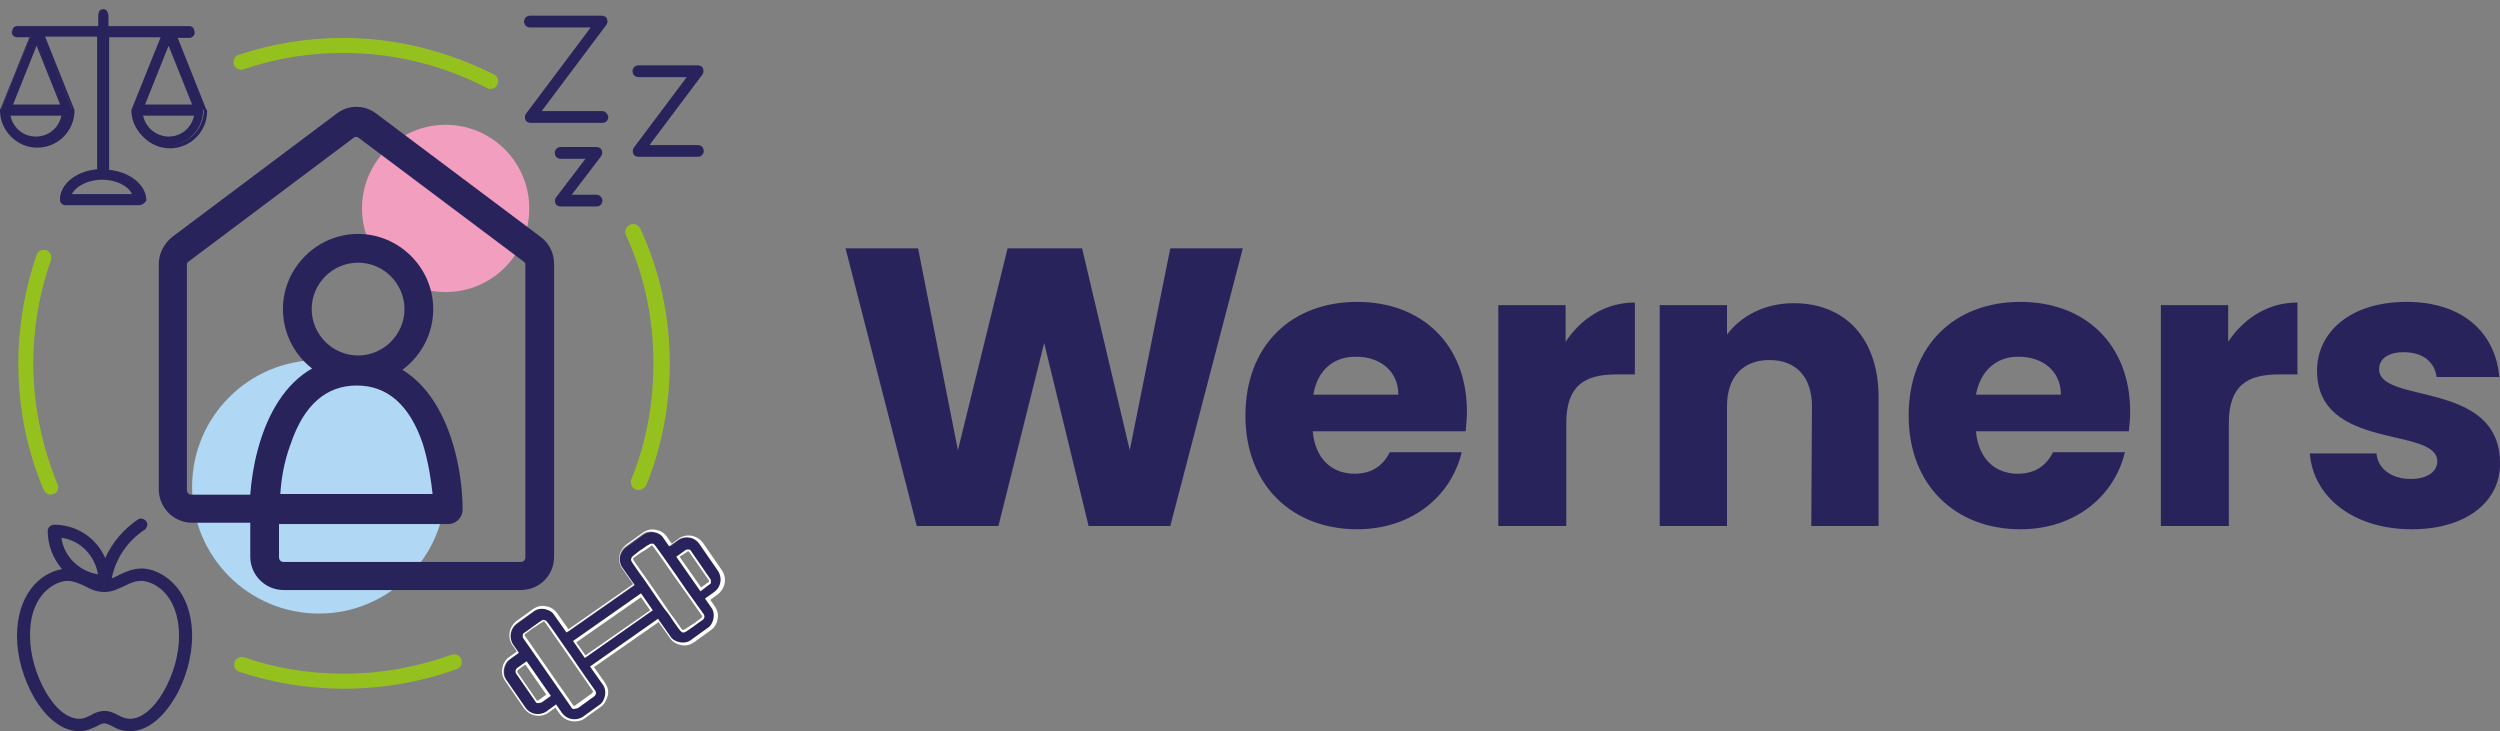
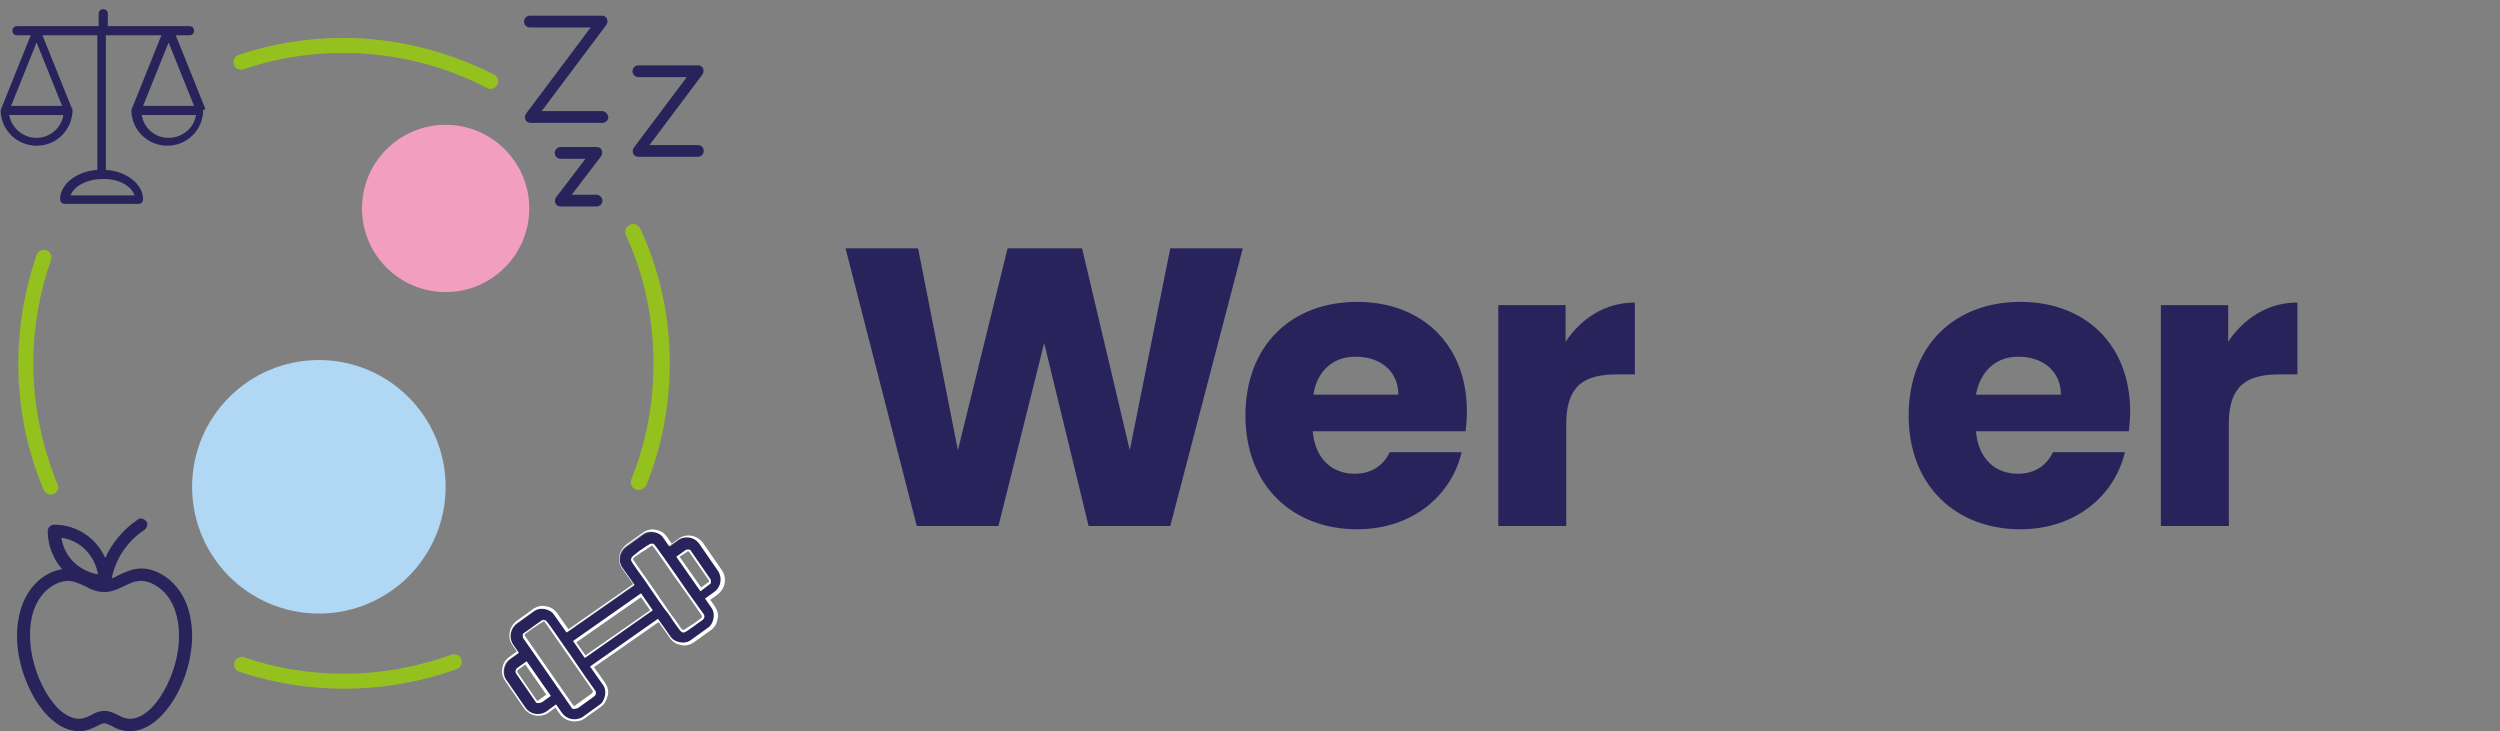
<svg xmlns="http://www.w3.org/2000/svg" version="1.1" id="Laag_1" x="0px" y="0px" viewBox="0 0 382.6 111.9" style="enable-background:new 0 0 382.6 111.9;" xml:space="preserve">
  <rect x="0" y="0" width="382.6" height="111.9" fill="#808080" stroke="none" />
  <style type="text/css">
	.st0{fill:#29235C;}
	.st1{fill:#B0D8F4;}
	.st2{fill:#F29EBE;}
	.st3{fill:#FFFFFF;}
	.st4{fill:#95C11F;}
</style>
  <g>
    <g>
      <path class="st0" d="M129.4,38h11.1l6.1,30.9l7.6-30.9h11.4l7.3,30.9l6.2-30.9h11.1l-11.1,42.5h-12.5l-6.8-28l-7,28h-12.5    L129.4,38z" />
      <path class="st0" d="M207.7,81c-9.9,0-17.1-6.7-17.1-17.4c0-10.7,7-17.4,17.1-17.4c9.9,0,16.8,6.5,16.8,16.8c0,1-0.1,2-0.2,3    h-23.4c0.4,4.4,3.1,6.5,6.4,6.5c2.9,0,4.5-1.5,5.4-3.3h11C222.1,75.9,216.1,81,207.7,81z M201,60.4h13c0-3.7-2.9-5.8-6.4-5.8    C204.2,54.5,201.6,56.6,201,60.4z" />
      <path class="st0" d="M239.6,80.5h-10.3V46.7h10.3v5.6c2.4-3.6,6.1-6,10.6-6v11h-2.8c-4.9,0-7.7,1.7-7.7,7.5v15.7H239.6z" />
-       <path class="st0" d="M277.3,62.2c0-4.6-2.5-7.1-6.5-7.1s-6.5,2.5-6.5,7.1v18.3H254V46.7h10.3v4.5c2.1-2.8,5.7-4.8,10.2-4.8    c7.8,0,13,5.3,13,14.4v19.7h-10.3L277.3,62.2L277.3,62.2z" />
      <path class="st0" d="M309.2,81c-9.9,0-17.1-6.7-17.1-17.4c0-10.7,7-17.4,17.1-17.4c9.9,0,16.8,6.5,16.8,16.8c0,1-0.1,2-0.2,3    h-23.4c0.4,4.4,3.1,6.5,6.4,6.5c2.9,0,4.5-1.5,5.4-3.3h11C323.6,75.9,317.6,81,309.2,81z M302.4,60.4h13c0-3.7-2.9-5.8-6.4-5.8    C305.7,54.5,303.1,56.6,302.4,60.4z" />
      <path class="st0" d="M341.1,80.5h-10.4V46.7H341v5.6c2.4-3.6,6.1-6,10.6-6v11h-2.8c-4.9,0-7.7,1.7-7.7,7.5V80.5z" />
-       <path class="st0" d="M369.1,81c-9,0-15.1-5-15.6-11.6h10.2c0.2,2.4,2.4,3.9,5.2,3.9c2.7,0,4.1-1.2,4.1-2.7    c0-5.4-18.4-1.5-18.4-13.9c0-5.7,4.9-10.5,13.7-10.5c8.7,0,13.6,4.8,14.2,11.5h-9.6c-0.3-2.3-2.1-3.8-5-3.8c-2.4,0-3.8,1-3.8,2.6    c0,5.4,18.3,1.6,18.5,14.2C382.8,76.6,377.6,81,369.1,81z" />
    </g>
    <g>
      <g>
        <circle class="st1" cx="48.8" cy="74.5" r="19.4" />
      </g>
      <g>
        <circle class="st2" cx="68.2" cy="31.9" r="12.8" />
      </g>
      <g>
-         <path class="st0" d="M79.7,90.3H43.4c-2.8,0-5.1-2.3-5.1-5.1V80h-8.9c-2.8,0-5.1-2.3-5.1-5.1V40.4c0-1.6,0.8-3.1,2-4.1l25.2-18.9     c1.8-1.4,4.3-1.4,6.1,0l25.2,18.9c1.3,1,2,2.5,2,4.1v44.8C84.8,88.1,82.5,90.3,79.7,90.3z M42.7,80.1v5.2c0,0.4,0.3,0.7,0.7,0.7     h36.3c0.4,0,0.7-0.3,0.7-0.7V40.5c0-0.2-0.1-0.4-0.3-0.5L54.9,21.1c-0.2-0.2-0.6-0.2-0.8,0L28.9,40c-0.2,0.1-0.3,0.3-0.3,0.5V75     c0,0.4,0.3,0.7,0.7,0.7h9c0.6-8.3,4.4-21,16.2-21c12.9,0,16.3,15.2,16.3,23.3c0,1.2-1,2.2-2.2,2.2H42.7V80.1z M42.9,75.6h23.3     c-0.2-1.9-0.6-4.8-1.5-7.7c-2-5.9-5.4-8.9-10.1-8.9s-8.1,3-10.1,8.9C43.4,70.8,43,73.7,42.9,75.6z" />
-       </g>
+         </g>
      <g>
-         <path class="st0" d="M54.8,58.8c-6.4,0-11.5-5.2-11.5-11.5s5.2-11.5,11.5-11.5S66.3,41,66.3,47.3S61.2,58.8,54.8,58.8z      M54.8,40.2c-3.9,0-7.1,3.2-7.1,7.1s3.2,7.1,7.1,7.1s7.1-3.2,7.1-7.1S58.7,40.2,54.8,40.2z" />
-       </g>
+         </g>
    </g>
    <g>
      <g>
        <g>
          <path class="st0" d="M91.3,29.8h-3.8l4.5-5.9c0.2-0.3,0.2-0.6,0.1-0.9s-0.4-0.5-0.8-0.5h-5.5c-0.5,0-0.9,0.4-0.9,0.9      s0.4,0.9,0.9,0.9h3.8l-4.5,5.9c-0.2,0.3-0.2,0.6-0.1,0.9c0.1,0.3,0.4,0.5,0.8,0.5h5.5c0.5,0,0.9-0.4,0.9-0.9      S91.7,29.8,91.3,29.8z" />
        </g>
      </g>
      <g>
        <g>
          <path class="st0" d="M92.2,17h-9.3l9.9-13.2C93,3.5,93,3.2,92.9,2.9c-0.1-0.3-0.4-0.5-0.8-0.5h-11c-0.5,0-0.9,0.4-0.9,0.9      s0.4,0.9,0.9,0.9h9.3l-9.9,13.2c-0.2,0.3-0.2,0.6-0.1,0.9c0.1,0.3,0.4,0.5,0.8,0.5h11c0.5,0,0.9-0.4,0.9-0.9      C93,17.4,92.6,17,92.2,17z" />
        </g>
      </g>
      <g>
        <g>
          <path class="st0" d="M106.8,22.2h-7.4l8.1-10.8c0.2-0.3,0.2-0.6,0.1-0.9c-0.1-0.3-0.4-0.5-0.8-0.5h-9.1c-0.5,0-0.9,0.4-0.9,0.9      s0.4,0.9,0.9,0.9h7.4L97,22.6c-0.2,0.3-0.2,0.6-0.1,0.9c0.1,0.3,0.4,0.5,0.8,0.5h9.1c0.5,0,0.9-0.4,0.9-0.9      S107.3,22.2,106.8,22.2z" />
        </g>
      </g>
    </g>
    <g>
      <g>
        <path class="st0" d="M2.6,97.4c0,3.1,1,6.6,2.7,9.5c1.5,2.5,3.9,5,6.8,5c1.3,0,2.1-0.5,2.8-0.8c0.5-0.3,0.8-0.4,1.1-0.4     c0.3,0,0.6,0.2,1.1,0.4c0.7,0.4,1.5,0.8,2.8,0.8c2.9,0,5.3-2.5,6.8-5c1.7-2.8,2.7-6.4,2.7-9.5c0-7.7-5-10.4-7.7-10.4     c-1.5,0-2.6,0.6-3.5,1c-0.4,0.2-0.7,0.4-1.1,0.5c0.6-3,2.4-5.7,5-7.4c0.4-0.3,0.6-0.9,0.3-1.3s-0.9-0.6-1.3-0.3     c-2.2,1.5-3.9,3.5-5,5.9c-1.3-3-4.3-5.1-7.8-5.1c-0.5,0-1,0.4-1,1c0,2.2,0.9,4.3,2.2,5.8C6,87.7,2.6,91.1,2.6,97.4L2.6,97.4z      M9.4,82.3c2.9,0.4,5.1,2.7,5.6,5.6C12.1,87.4,9.8,85.2,9.4,82.3L9.4,82.3z M10.3,88.9c1,0,1.8,0.4,2.7,0.8     c0.9,0.5,1.8,0.9,3,0.9l0,0l0,0l0,0c1.2,0,2.1-0.5,3-0.9c0.8-0.4,1.6-0.8,2.6-0.8c1.8,0,5.8,1.9,5.8,8.5c0,2.8-0.9,5.9-2.4,8.5     s-3.4,4.1-5.1,4.1c-0.8,0-1.3-0.3-1.9-0.6c-0.6-0.3-1.2-0.6-2-0.6s-1.5,0.3-2,0.6c-0.6,0.3-1.1,0.6-1.9,0.6     c-1.7,0-3.6-1.5-5.1-4.1s-2.4-5.8-2.4-8.5C4.5,90.7,8.7,88.9,10.3,88.9L10.3,88.9z" />
      </g>
    </g>
    <g>
      <path class="st0" d="M108.3,91.8l1.2-0.9c1.1-0.8,1.4-2.3,0.6-3.4l-2.9-4.2c-0.8-1.1-2.3-1.4-3.4-0.6l-1.2,0.9l-0.8-1.1    c-0.8-1.1-2.3-1.4-3.4-0.6l-2.5,1.8c-1.1,0.8-1.4,2.3-0.6,3.4l1.8,2.5l-10.2,7.1l-1.8-2.5c-0.8-1.1-2.3-1.4-3.4-0.6l-2.5,1.8    c-1.1,0.8-1.4,2.3-0.6,3.4l0.8,1.1l-1.2,0.9c-1.1,0.8-1.4,2.3-0.6,3.4l2.9,4.2c0.8,1.1,2.3,1.4,3.4,0.6l1.2-0.9l0.8,1.1    c0.8,1.1,2.3,1.4,3.4,0.6l2.5-1.8c1.1-0.8,1.4-2.3,0.6-3.4l-1.8-2.5l10.2-7.1l1.8,2.5c0.8,1.1,2.3,1.4,3.4,0.6l2.5-1.8    c1.1-0.8,1.4-2.3,0.6-3.4L108.3,91.8z M104.9,84.3c0.2-0.2,0.5-0.1,0.7,0.1l2.9,4.2c0.2,0.2,0.1,0.5-0.1,0.7l-1.2,0.9l-3.5-5    L104.9,84.3z M82.7,107.3c-0.2,0.2-0.5,0.1-0.7-0.1l-2.9-4.2c-0.2-0.2-0.1-0.5,0.1-0.7l1.2-0.9l3.5,5L82.7,107.3z M90.7,106.4    l-2.5,1.8c-0.2,0.2-0.5,0.1-0.7-0.1c-1.6-2.3-5.7-8.2-7.3-10.5c-0.2-0.2-0.1-0.5,0.1-0.7c2.7-1.9,2.6-1.9,2.9-1.8    c0.3,0.1-0.3-0.6,7.7,10.7C91,106,90.9,106.3,90.7,106.4L90.7,106.4z M89.6,100.5L88,98.2l10.2-7.1l1.6,2.3L89.6,100.5z     M107.4,94.8c-2.7,1.9-2.6,1.9-2.9,1.8c-0.3,0-0.1,0.1-2.6-3.5c-5.4-7.8-5.2-7.3-5.1-7.6c0-0.3,0-0.2,2.7-2.1    c0.1-0.1,0.2-0.1,0.4-0.1c0.3,0.1-0.4-0.8,7.7,10.7C107.7,94.3,107.6,94.6,107.4,94.8L107.4,94.8z" />
      <path class="st3" d="M87.9,110.4c-0.8,0-1.7-0.4-2.2-1.1l-0.7-1l-1.1,0.8c-1.2,0.8-2.8,0.5-3.7-0.7l-2.9-4.2    c-0.4-0.6-0.6-1.3-0.4-2c0.1-0.7,0.5-1.3,1.1-1.7l1.1-0.8l-0.7-1c-0.8-1.2-0.5-2.8,0.7-3.7l2.5-1.8c0.6-0.4,1.3-0.6,2-0.4    c0.7,0.1,1.3,0.5,1.7,1.1l1.7,2.4l9.9-6.9L95.2,87c-0.8-1.2-0.5-2.8,0.7-3.7l2.5-1.8c0.6-0.4,1.3-0.6,2-0.4    c0.7,0.1,1.3,0.5,1.7,1.1l0.7,1l1.1-0.8c1.2-0.8,2.8-0.5,3.7,0.7l2.9,4.2c0.8,1.2,0.5,2.8-0.7,3.7l-1.1,0.8l0.7,1    c0.4,0.6,0.6,1.3,0.4,2c-0.1,0.7-0.5,1.3-1.1,1.7l-2.5,1.8c-0.6,0.4-1.3,0.6-2,0.4c-0.7-0.1-1.3-0.5-1.7-1.1l-1.7-2.4l-9.9,6.9    l1.7,2.4c0.4,0.6,0.6,1.3,0.4,2s-0.5,1.3-1.1,1.7l-2.5,1.8C89,110.3,88.4,110.4,87.9,110.4z M85.1,107.8l0.9,1.3    c0.7,1,2.1,1.3,3.2,0.6l2.5-1.8c0.5-0.3,0.8-0.9,0.9-1.5c0.1-0.6,0-1.2-0.4-1.7l-1.9-2.7l10.4-7.3l1.9,2.7    c0.3,0.5,0.9,0.8,1.5,0.9s1.2,0,1.7-0.4l2.5-1.8c0.5-0.3,0.8-0.9,0.9-1.5c0.1-0.6,0-1.2-0.4-1.7l-0.9-1.3l1.4-1    c1-0.7,1.3-2.1,0.6-3.2l-2.9-4.2c-0.7-1-2.1-1.3-3.2-0.6l-1.4,1l-0.9-1.3c-0.3-0.5-0.9-0.8-1.5-0.9s-1.2,0-1.7,0.4l-2.5,1.8    c-1,0.7-1.3,2.1-0.6,3.2l1.9,2.7l-10.4,7.3l-1.9-2.7c-0.3-0.5-0.9-0.8-1.5-0.9s-1.2,0-1.7,0.4l-2.5,1.8c-1,0.7-1.3,2.1-0.6,3.2    l0.9,1.3l-1.4,1c-0.5,0.3-0.8,0.9-0.9,1.5c-0.1,0.6,0,1.2,0.4,1.7l2.9,4.2c0.7,1,2.1,1.3,3.2,0.6L85.1,107.8z M87.9,108.5h-0.1    c-0.2,0-0.3-0.1-0.4-0.3l-7.3-10.5C80,97.6,80,97.4,80,97.2s0.1-0.3,0.3-0.4c0.6-0.4,1-0.7,1.4-1c1.4-1,1.4-1,1.6-0.9    c0.3,0,0.3,0,3.2,4.2c1.1,1.5,2.5,3.7,4.6,6.6c0.2,0.3,0.1,0.7-0.2,0.9l-2.5,1.8C88.2,108.4,88,108.5,87.9,108.5z M83.1,95.2    c-0.1,0-0.3,0.1-1.3,0.8c-0.4,0.2-0.8,0.6-1.4,1c-0.1,0-0.1,0.1-0.1,0.2s0,0.2,0.1,0.2l7.3,10.5c0,0.1,0.1,0.1,0.2,0.1    c0.1,0,0.2,0,0.2-0.1l2.5-1.8c0.1-0.1,0.2-0.3,0.1-0.4c-2-2.9-3.5-5-4.6-6.6c-2.2-3.2-2.8-4-2.9-4.1    C83.2,95.2,83.1,95.2,83.1,95.2L83.1,95.2z M82.4,107.6h-0.1c-0.2,0-0.3-0.1-0.4-0.3l-2.9-4.2c-0.2-0.3-0.1-0.7,0.2-0.9l1.4-1    l3.7,5.3l-1.4,1C82.7,107.5,82.6,107.6,82.4,107.6z M80.4,101.7l-1.1,0.8c-0.1,0.1-0.2,0.3-0.1,0.4l2.9,4.2c0,0.1,0.1,0.1,0.2,0.1    c0.1,0,0.2,0,0.2-0.1l1.1-0.8L80.4,101.7z M89.5,100.7l-1.8-2.6l10.4-7.3l1.8,2.6L89.5,100.7z M88.2,98.3l1.4,2l9.9-6.9l-1.4-2    L88.2,98.3z M104.6,96.8h-0.1c-0.3-0.1-0.3-0.1-1.5-1.8c-0.3-0.5-0.7-1.1-1.3-1.8c-1.3-1.8-2.2-3.2-2.9-4.2    c-2.3-3.2-2.3-3.2-2.2-3.5s0.1-0.3,1.4-1.3c0.4-0.2,0.8-0.6,1.4-0.9c0.1-0.1,0.3-0.1,0.5-0.1s0.2,0,3.5,4.7c1,1.5,2.4,3.5,4.3,6.1    c0.2,0.3,0.1,0.7-0.2,0.9l0,0c-0.6,0.4-1,0.7-1.4,1C105,96.7,104.8,96.8,104.6,96.8z M99.8,83.5c-0.1,0-0.1,0-0.2,0.1    c-0.6,0.4-1,0.7-1.4,0.9c-1.3,0.9-1.3,0.9-1.3,1v0.1c0,0.1,0.5,0.8,2.2,3.2c0.7,1,1.7,2.4,2.9,4.2c0.5,0.8,1,1.4,1.3,1.8    c1,1.5,1.1,1.6,1.2,1.6c0.2,0,0.2,0,1.4-0.8c0.4-0.2,0.8-0.6,1.4-1l0,0c0.1-0.1,0.2-0.3,0.1-0.4c-1.8-2.6-3.2-4.6-4.3-6.1    c-2.4-3.5-3.1-4.4-3.2-4.5C99.9,83.5,99.9,83.5,99.8,83.5L99.8,83.5z M107.2,90.5l-3.7-5.3l1.4-1c0.1-0.1,0.3-0.1,0.5-0.1    s0.3,0.1,0.4,0.3l2.9,4.2c0.1,0.1,0.1,0.3,0.1,0.5s-0.1,0.3-0.3,0.4L107.2,90.5z M104,85.2l3.3,4.7l1.1-0.8c0.1,0,0.1-0.1,0.1-0.2    s0-0.2-0.1-0.2l-2.9-4.2c0-0.1-0.1-0.1-0.2-0.1c-0.1,0-0.2,0-0.2,0.1L104,85.2z" />
    </g>
    <g>
      <g>
        <path class="st0" d="M31.4,16.6L31.4,16.6L26.9,5.4H29c0.4,0,0.7-0.3,0.7-0.7C29.7,4.3,29.4,4,29,4H16.5V2.1     c0-0.4-0.3-0.7-0.7-0.7s-0.7,0.3-0.7,0.7V4H2.6C2.2,4,1.9,4.3,1.9,4.7s0.3,0.7,0.7,0.7h2.1L0.2,16.6c0,0.1-0.1,0.2-0.1,0.2     c0,3.1,2.5,5.5,5.5,5.5c3.1,0,5.5-2.5,5.5-5.5c0-0.1,0-0.2-0.1-0.2L6.5,5.4h8.4V26c-3.2,0.2-5.7,2.2-5.7,4.5     c0,0.4,0.3,0.7,0.7,0.7h11.3c0.4,0,0.7-0.3,0.7-0.7c0-2.3-2.5-4.3-5.7-4.5V5.4h8.5l-4.5,11.2c0,0.1-0.1,0.2-0.1,0.2     c0,3.1,2.5,5.5,5.5,5.5c3.1,0,5.5-2.5,5.5-5.5C31.4,16.8,31.4,16.7,31.4,16.6z M5.6,21.1c-2.1,0-3.8-1.5-4.2-3.5h8.3     C9.4,19.6,7.6,21.1,5.6,21.1z M9.5,16.2H1.7l3.9-9.7L9.5,16.2z M20.6,29.9h-9.8c0.5-1.4,2.5-2.5,4.9-2.5     C18,27.3,20.1,28.4,20.6,29.9z M25.8,6.5l3.9,9.7h-7.8L25.8,6.5z M25.8,21.1L25.8,21.1c-2.1,0-3.8-1.5-4.1-3.5H30     C29.7,19.6,27.9,21.1,25.8,21.1z" />
-         <path class="st0" d="M21.3,31.4H10c-0.5,0-0.8-0.4-0.8-0.8c0-2.4,2.4-4.4,5.7-4.7V5.6h-8l4.4,11c0,0.1,0.1,0.2,0.1,0.3     c0,3.2-2.6,5.7-5.7,5.7S0,20,0,16.9c0-0.1,0-0.2,0.1-0.3L4.5,5.7H2.6c-0.5,0-0.8-0.4-0.8-0.8s0.4-0.8,0.8-0.8H15V2.4     c0-0.5,0.4-0.8,0.8-0.8s0.8,0.4,0.8,0.8v1.8H29c0.5,0,0.8,0.4,0.8,0.8S29.4,5.8,29,5.8h-1.8l4.3,10.8l0.1,0.1     c0,0.1,0.1,0.2,0.1,0.3c0,3.2-2.6,5.7-5.7,5.7s-5.7-2.6-5.7-5.7c0-0.1,0-0.2,0.1-0.3l4.4-11h-8.1V26c3.2,0.3,5.7,2.3,5.7,4.7     C22.2,31,21.8,31.4,21.3,31.4z M6.3,5.2h8.9v20.9H15c-3.1,0.2-5.5,2.1-5.5,4.3c0,0.3,0.2,0.5,0.5,0.5h11.3c0.3,0,0.5-0.2,0.5-0.5     c0-2.2-2.4-4.1-5.5-4.3h-0.2V5.2H25l-4.6,11.4c0,0.1,0,0.1,0,0.2c0,3,2.4,5.4,5.4,5.4s5.4-2.4,5.4-5.4l0,0l-0.1-0.2L26.5,5.2h2.3     c0.3,0,0.5-0.2,0.5-0.5s-0.2-0.5-0.5-0.5H16.1V2.1c0-0.3-0.2-0.5-0.5-0.5s-0.5,0.2-0.5,0.5v2.1H2.4c-0.3,0-0.5,0.2-0.5,0.5     s0.2,0.5,0.5,0.5h2.4L0.2,16.6c0,0.1,0,0.1,0,0.2c0,3,2.4,5.4,5.4,5.4s5.4-2.4,5.4-5.4c0-0.1,0-0.1,0-0.2L6.3,5.2z M20.8,30H10.5     l0.1-0.2c0.5-1.5,2.7-2.7,5-2.7c2.4,0,4.5,1.1,5.1,2.7L20.8,30z M11,29.7h9.2c-0.6-1.3-2.5-2.2-4.6-2.2     C13.6,27.5,11.7,28.4,11,29.7z M26,21.3h-0.2c-2.1,0-4-1.6-4.3-3.7v-0.2h8.7v0.2C29.8,19.6,28.1,21.2,26,21.3L26,21.3z      M21.9,17.7c0.4,1.8,1.9,3.1,3.8,3.2h0.1c1.9,0,3.5-1.3,3.9-3.2H21.9z M5.6,21.3L5.6,21.3c-2.2,0-4-1.6-4.3-3.7v-0.2H10v0.2     C9.5,19.7,7.7,21.2,5.6,21.3L5.6,21.3z M1.6,17.7c0.4,1.9,2,3.2,3.9,3.2s3.5-1.3,3.9-3.2H1.6z M30,16.4h-8.3l4.1-10.3L30,16.4z      M22.2,16h7.2l-3.6-9L22.2,16z M9.7,16.4H1.4L5.5,6.1L9.7,16.4z M2,16h7.2L5.6,7L2,16z" />
      </g>
    </g>
    <g>
      <path class="st4" d="M97.7,75c-0.1,0-0.3,0-0.4-0.1c-0.6-0.2-0.9-0.9-0.7-1.5c2.3-5.6,3.4-11.6,3.4-17.8c0-6.9-1.4-13.5-4.2-19.6    c-0.3-0.6,0-1.3,0.6-1.6c0.6-0.3,1.3,0,1.6,0.6c3,6.5,4.5,13.4,4.5,20.6c0,6.5-1.2,12.7-3.6,18.7C98.6,74.7,98.2,75,97.7,75z" />
    </g>
    <g>
      <path class="st4" d="M52.6,105.4c-5.5,0-10.9-0.9-16-2.6c-0.6-0.2-0.9-0.9-0.7-1.5s0.9-0.9,1.5-0.7c4.9,1.7,10,2.5,15.3,2.5    c5.6,0,11.1-1,16.4-2.9c0.6-0.2,1.3,0.1,1.5,0.7s-0.1,1.3-0.7,1.5C64.3,104.4,58.5,105.4,52.6,105.4z" />
    </g>
    <g>
      <path class="st4" d="M7.8,75.7c-0.5,0-0.9-0.3-1.1-0.7c-2.6-6.1-3.9-12.7-3.9-19.4c0-5.7,1-11.3,2.8-16.6c0.2-0.6,0.9-0.9,1.5-0.7    c0.6,0.2,0.9,0.9,0.7,1.5C6,44.9,5.1,50.2,5.1,55.6c0,6.4,1.3,12.6,3.7,18.5c0.3,0.6,0,1.3-0.6,1.5C8.1,75.6,7.9,75.7,7.8,75.7z" />
    </g>
    <g>
      <path class="st4" d="M75.1,13.6c-0.2,0-0.4,0-0.5-0.1c-6.7-3.5-14.3-5.4-22-5.4c-5.2,0-10.4,0.8-15.3,2.5    c-0.6,0.2-1.3-0.1-1.5-0.7s0.1-1.3,0.7-1.5c5.1-1.7,10.5-2.6,16-2.6c8,0,16,2,23.1,5.6c0.6,0.3,0.8,1,0.5,1.6    C75.9,13.4,75.5,13.6,75.1,13.6z" />
    </g>
  </g>
</svg>